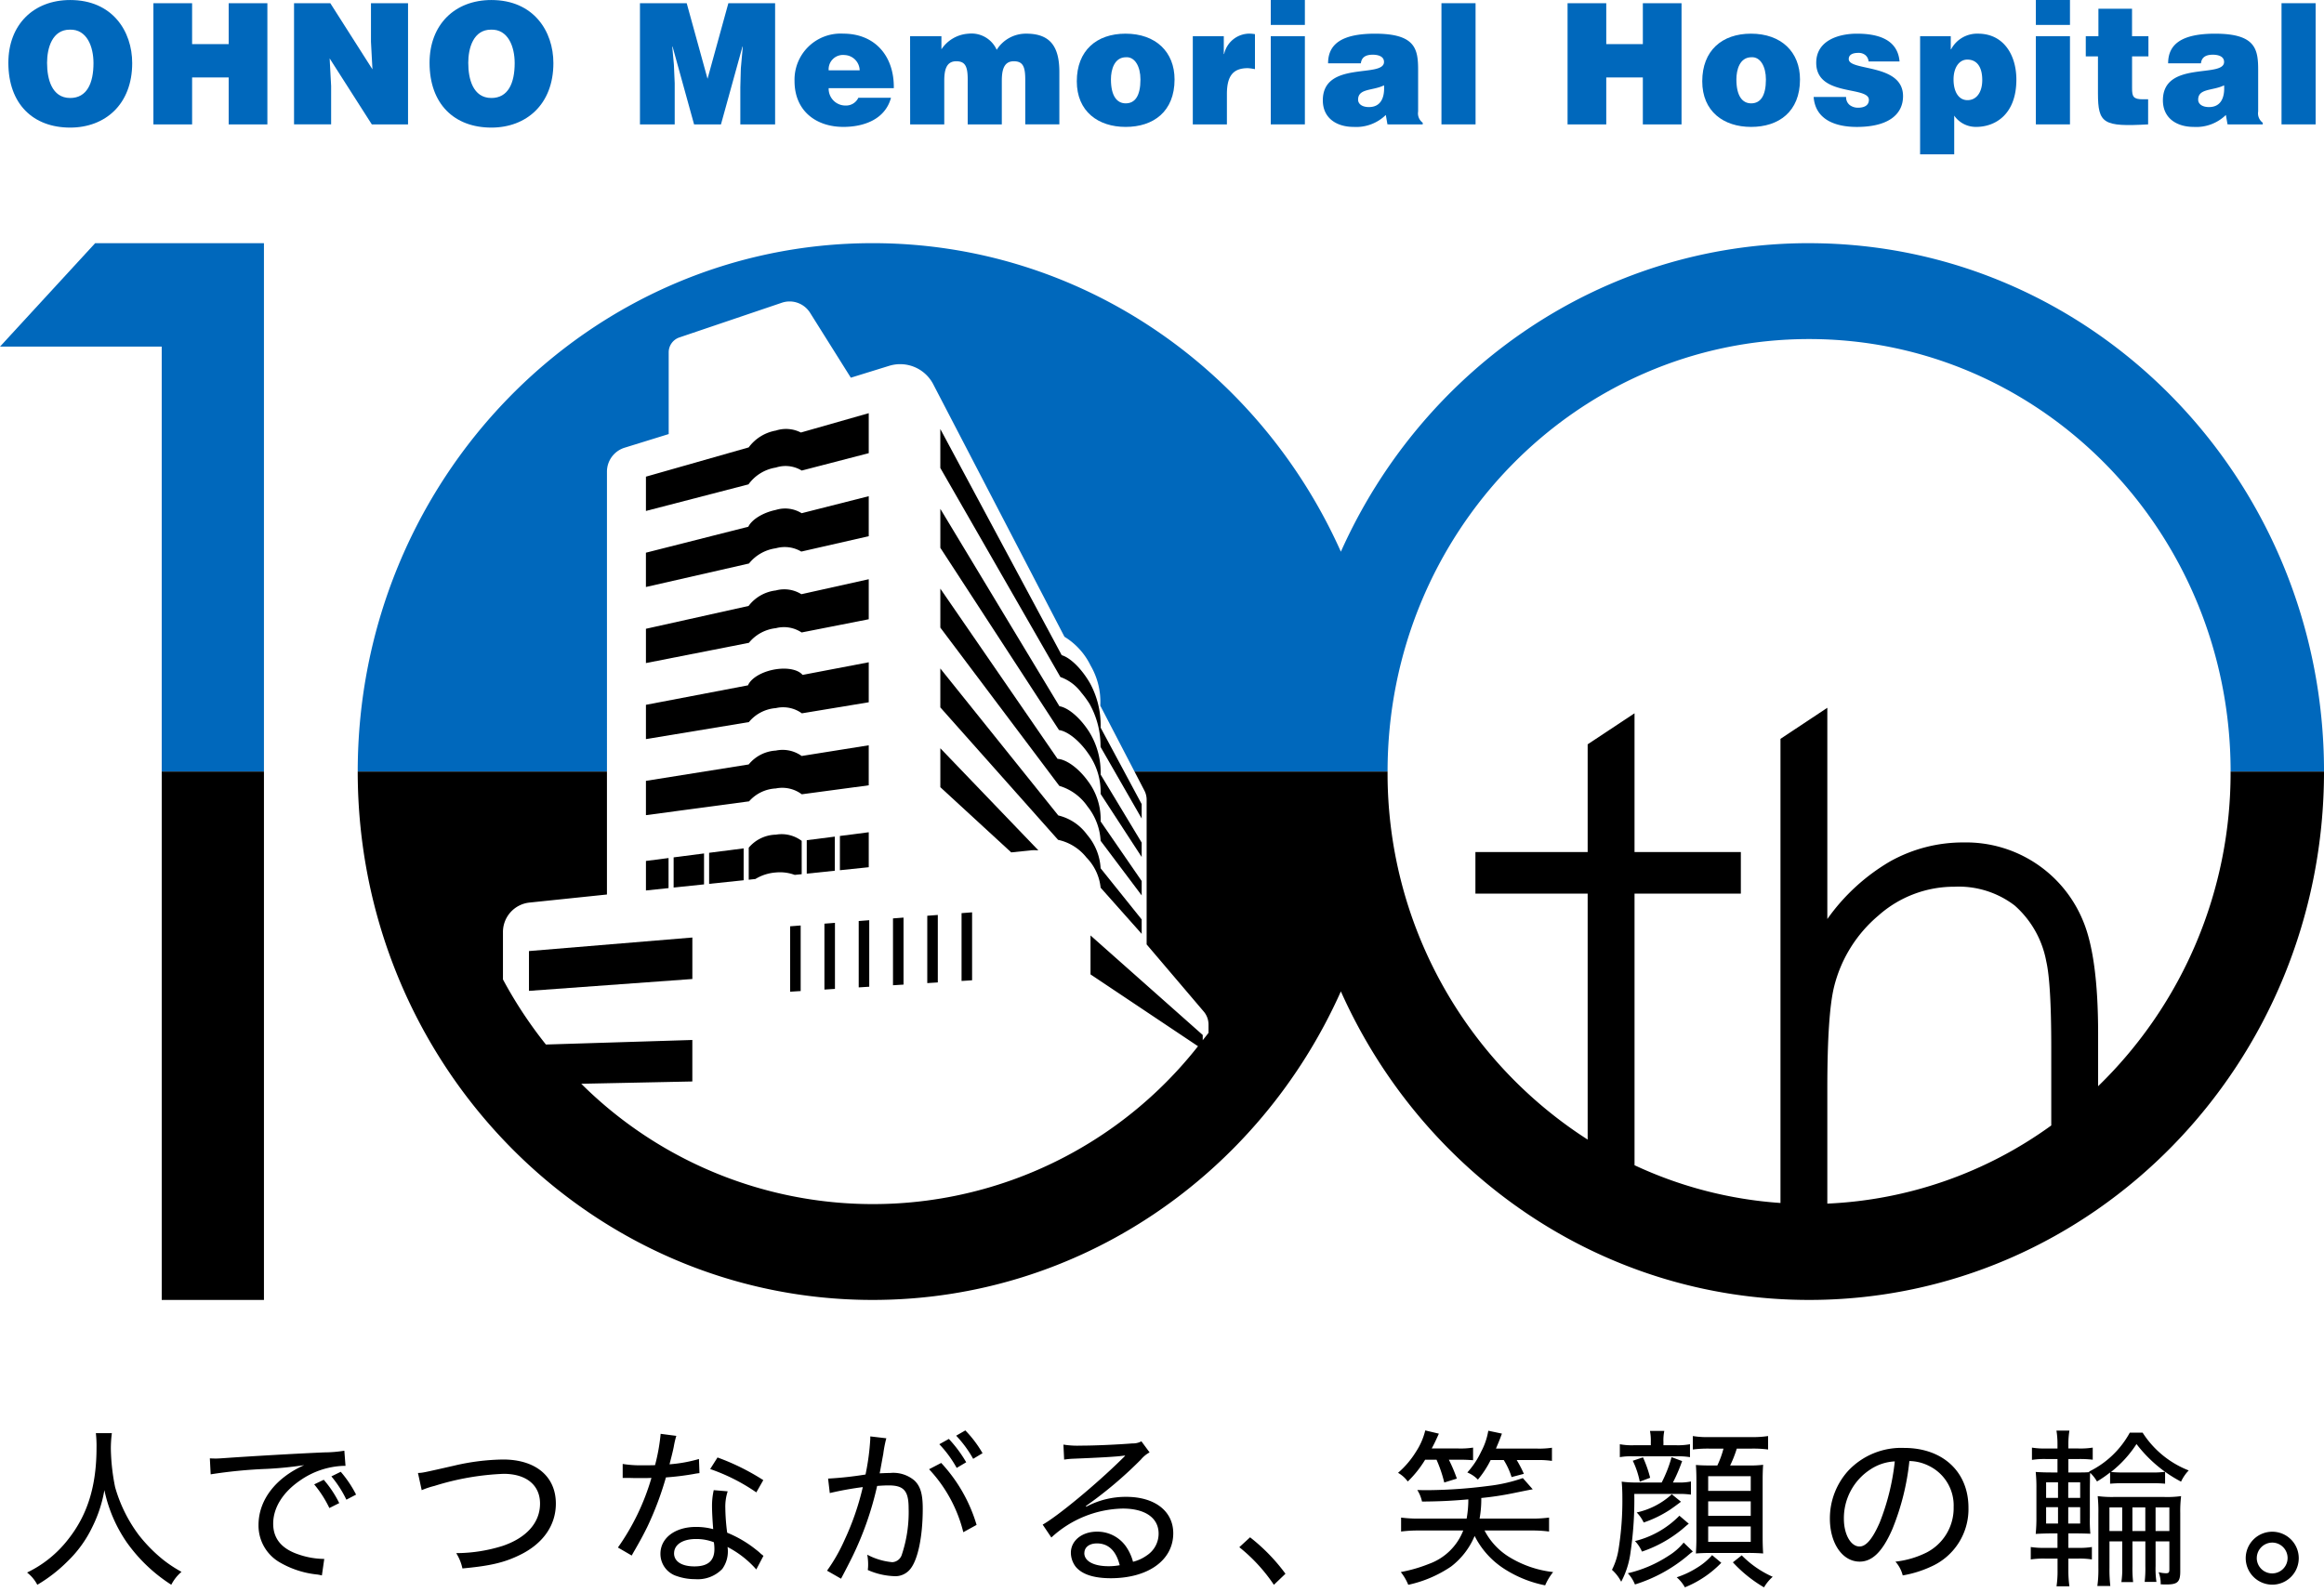
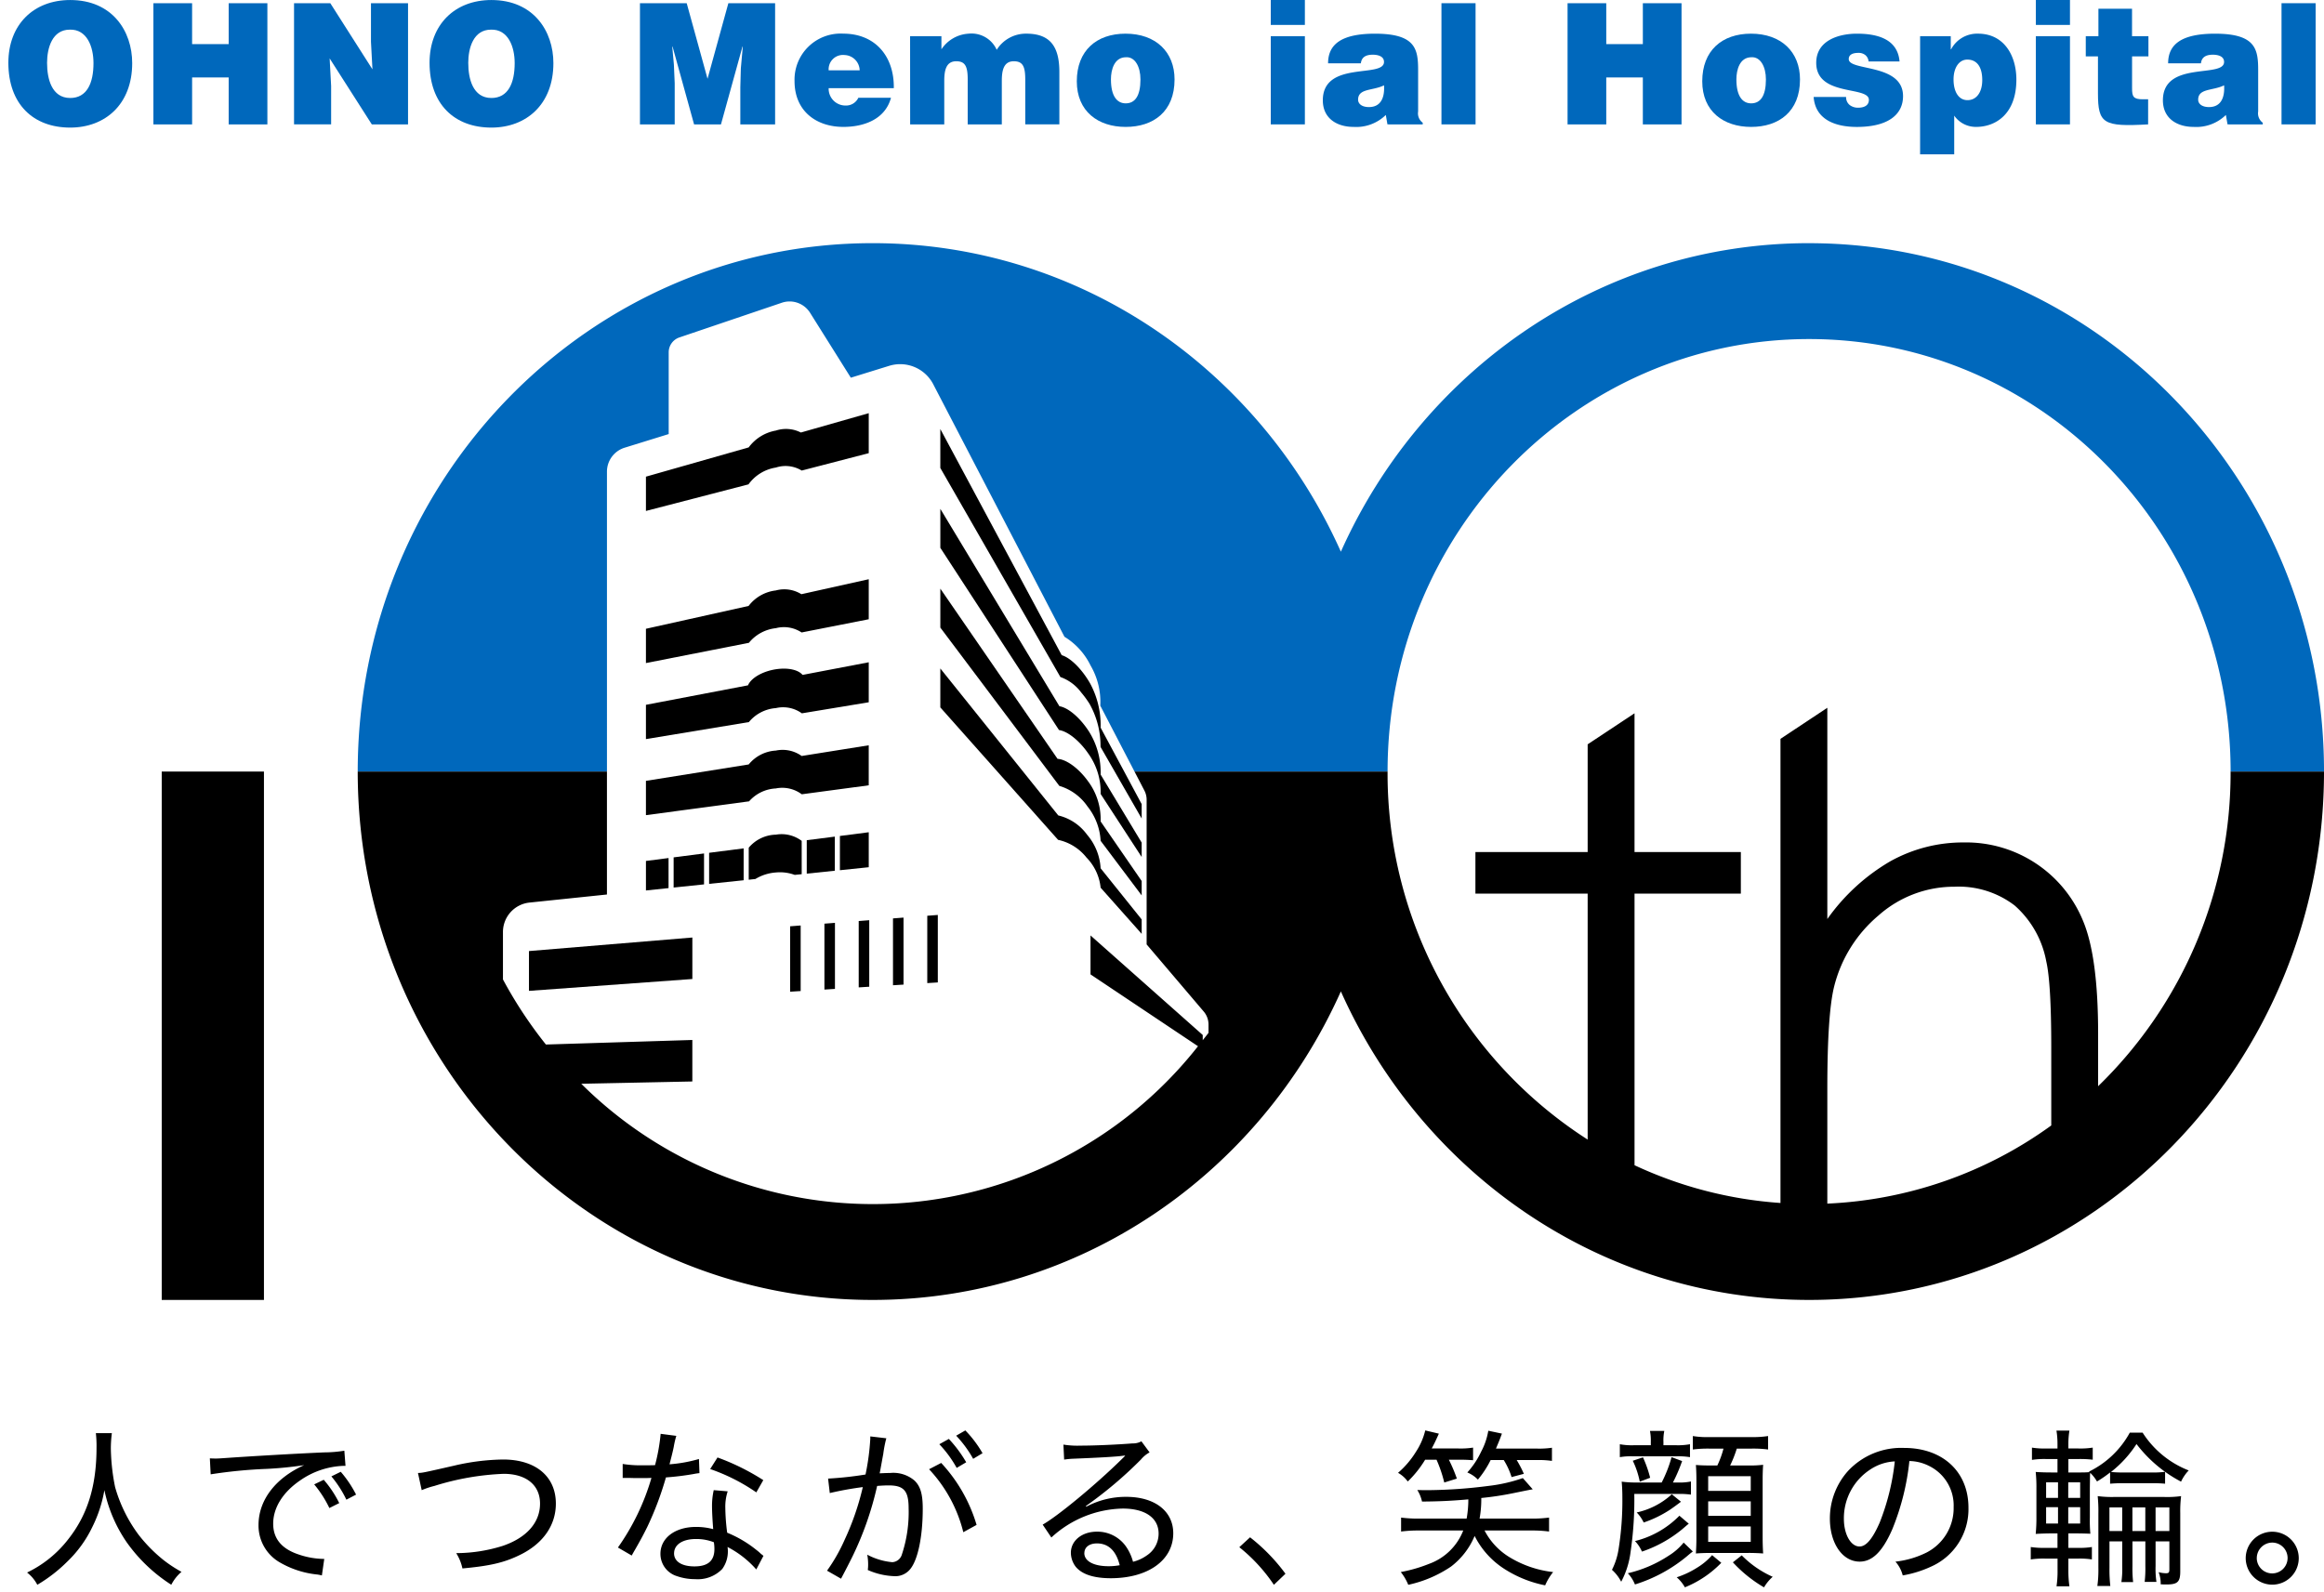
<svg xmlns="http://www.w3.org/2000/svg" id="グループ_153027" data-name="グループ 153027" width="324.303" height="222.268" viewBox="0 0 324.303 222.268">
  <g id="グループ_152976" data-name="グループ 152976" transform="translate(3.778 199.659)">
    <path id="合体_184" data-name="合体 184" d="M238.037,18.411l1.235-.974a14.039,14.039,0,0,0,4.321,2.992,6.069,6.069,0,0,0-1.211,1.476A18.775,18.775,0,0,1,238.037,18.411ZM230.2,20.5a12.524,12.524,0,0,0,2.826-1.33,9,9,0,0,0,2.113-1.761l1.282,1.068a14.716,14.716,0,0,1-5.082,3.424A5.243,5.243,0,0,0,230.2,20.5Zm53,1.255a14.1,14.1,0,0,0,.143-2.253V17.889H281.6a12.1,12.1,0,0,0-1.994.118V16.274a11.479,11.479,0,0,0,1.994.119h1.734V14.375h-.713c-.831,0-1.52.023-2.327.069a22.475,22.475,0,0,0,.1-2.421v-3.9a20.285,20.285,0,0,0-.1-2.326c.689.047,1.354.071,2.327.071h.713V3.993h-1.591a11.608,11.608,0,0,0-1.972.119V2.4a10.715,10.715,0,0,0,1.972.122h1.591V1.828a11.523,11.523,0,0,0-.143-1.8H285a11.479,11.479,0,0,0-.146,1.781V2.52h1.405a10.878,10.878,0,0,0,1.994-.122V4.088a14.7,14.7,0,0,0-1.974-.095h-1.425V5.869h.9c1.167,0,1.5,0,2.046-.048l-.074-.071a12.941,12.941,0,0,0,5.7-5.441h1.785a13.429,13.429,0,0,0,6.435,5.276,5.7,5.7,0,0,0-1.068,1.567A18.824,18.824,0,0,1,294.36,1.9,15.948,15.948,0,0,1,290.8,5.8a17.152,17.152,0,0,0,1.8.071h3.823a13.017,13.017,0,0,0,1.927-.095V7.436c-.595-.047-1.021-.071-1.927-.071H292.6c-.9,0-1.259.024-1.924.071V5.869a16.936,16.936,0,0,1-1.828,1.258,5.528,5.528,0,0,0-.95-1.211c-.023.309-.023.309-.047,2.093v4.085a20.722,20.722,0,0,0,.07,2.327c-.475-.024-1.306-.047-2.259-.047h-.808v2.019h1.405a10.547,10.547,0,0,0,1.876-.119v1.733a11,11,0,0,0-1.876-.118h-1.405v1.686A15.034,15.034,0,0,0,285,21.76ZM284.833,13H286.5V10.717h-1.663Zm-3.086,0h1.661V10.717h-1.661Zm3.086-3.585H286.5V7.246h-1.663Zm-3.086,0h1.661V7.246h-1.661Zm7.151,12.3a16.214,16.214,0,0,0,.142-2.515V11.643a21.02,21.02,0,0,0-.095-2.473,15.244,15.244,0,0,0,2.375.118h6.843a14.077,14.077,0,0,0,2.422-.118,17.046,17.046,0,0,0-.118,2.374v8.129c0,1.469-.377,1.828-1.9,1.828-.309,0-.476,0-.832-.024a4.451,4.451,0,0,0-.285-1.689,4.23,4.23,0,0,0,1.022.147c.38,0,.475-.1.475-.547v-3.9h-1.924v3.42a12.58,12.58,0,0,0,.119,2.232H295.5a16.362,16.362,0,0,0,.095-2.206V15.49h-1.8v3.471a17.087,17.087,0,0,0,.095,2.208h-1.639a12.7,12.7,0,0,0,.119-2.187V15.49h-1.781V19.2a20.054,20.054,0,0,0,.119,2.515Zm8.125-7.671h1.924v-3.3h-1.924Zm-3.233,0h1.8v-3.3h-1.8Zm-3.206,0h1.781v-3.3h-1.781ZM206.09,19.294A11.705,11.705,0,0,1,202,14.73a10.413,10.413,0,0,1-3.3,4.277,17.069,17.069,0,0,1-5.961,2.542,7.245,7.245,0,0,0-1.045-1.781,20.793,20.793,0,0,0,3.942-1.141,8.049,8.049,0,0,0,4.773-4.657h-6.126a18.581,18.581,0,0,0-2.545.143V12.166a18.262,18.262,0,0,0,2.545.142h6.6a14.979,14.979,0,0,0,.237-2.683c-2.47.213-4.013.284-6.463.305A5.005,5.005,0,0,0,194,8.318c.645.021,1.143.021,1.452.021a69.359,69.359,0,0,0,8.5-.595,22.154,22.154,0,0,0,4.774-1.091l1.382,1.567c-.574.1-.574.1-2.759.546a42.727,42.727,0,0,1-4.421.666,15.344,15.344,0,0,1-.237,2.876h7.128a18.146,18.146,0,0,0,2.568-.142v1.947a18.216,18.216,0,0,0-2.568-.143h-6.436a9.446,9.446,0,0,0,3.609,3.8,14.851,14.851,0,0,0,5.965,2,7.926,7.926,0,0,0-1.116,1.853A16.4,16.4,0,0,1,206.09,19.294ZM169.162,16.3l1.5-1.381a25.839,25.839,0,0,1,4.94,5.086l-1.615,1.543A23.446,23.446,0,0,0,169.162,16.3ZM13.9,15.609a20.038,20.038,0,0,1-3.11-7.27A18.7,18.7,0,0,1,9.1,13.492a16.6,16.6,0,0,1-3.471,4.8,20.991,20.991,0,0,1-4.2,3.253A5.236,5.236,0,0,0,0,19.836a15.983,15.983,0,0,0,5.75-4.654c2.712-3.443,3.942-7.46,3.942-12.807A15.812,15.812,0,0,0,9.6.38h2.232a16.95,16.95,0,0,0-.142,2.161,29.035,29.035,0,0,0,.594,5.37,20.441,20.441,0,0,0,3.277,6.653,21.262,21.262,0,0,0,3.4,3.467,18.532,18.532,0,0,0,2.588,1.71,5.956,5.956,0,0,0-1.425,1.8A22.3,22.3,0,0,1,13.9,15.609Zm295.7,2.212a3.7,3.7,0,0,1,3.707-3.681,3.694,3.694,0,0,1,0,7.389A3.712,3.712,0,0,1,309.6,17.821Zm1.543,0a2.151,2.151,0,1,0,2.164-2.165A2.17,2.17,0,0,0,311.146,17.821Zm-87.768,2.114a17.626,17.626,0,0,0,5.7-2.447,8.256,8.256,0,0,0,2.093-1.832l1.282,1.239c-.333.258-.428.329-.784.638a21.238,21.238,0,0,1-7.294,3.969A5.149,5.149,0,0,0,223.378,19.935Zm-2.212-.476a9.515,9.515,0,0,0,.906-2.778,42.8,42.8,0,0,0,.546-7.25c0-.808-.024-1.52-.095-2.28a15.453,15.453,0,0,0,2.232.119H228.1a18.2,18.2,0,0,0,1.381-3.538l1.473.545a22.728,22.728,0,0,1-1.283,2.993h.665a7.705,7.705,0,0,0,1.849-.143V8.96a11.826,11.826,0,0,0-1.849-.095H224.28a50.116,50.116,0,0,1-.522,8.121,11.963,11.963,0,0,1-1.306,4.136A5.773,5.773,0,0,0,221.166,19.46Zm-130.5.874a3.247,3.247,0,0,1-2.28-3.11c0-2.21,2.042-3.753,4.963-3.753a9.209,9.209,0,0,1,2.4.309c-.095-1.164-.165-2.449-.165-3.23a9.937,9.937,0,0,1,.24-2.212l1.947.165a6.9,6.9,0,0,0-.332,2.284,28.792,28.792,0,0,0,.261,3.491,16.124,16.124,0,0,1,4.037,2.375,6.362,6.362,0,0,1,.668.57c.215.166.215.166.356.284l-1,1.9a13.688,13.688,0,0,0-4.013-3.134,3.31,3.31,0,0,1,.047.617,4.137,4.137,0,0,1-.783,2.449,4.737,4.737,0,0,1-3.756,1.422A7.661,7.661,0,0,1,90.669,20.334Zm-.38-3.181c0,1.14,1.068,1.828,2.85,1.828,1.879,0,2.782-.784,2.782-2.423a6.112,6.112,0,0,0-.075-.949,6.762,6.762,0,0,0-2.494-.452C91.476,15.157,90.289,15.941,90.289,17.153Zm21.348,2.425a24.106,24.106,0,0,0,2.473-4.349,37.081,37.081,0,0,0,2.518-7.317,45.774,45.774,0,0,0-4.608.832l-.236-2.019a48.937,48.937,0,0,0,5.224-.57,33.311,33.311,0,0,0,.665-4.99V.835l2.236.262a16.447,16.447,0,0,0-.428,2.208c-.123.617-.384,2.137-.5,2.683.574-.023.93-.047,1.452-.047a4.551,4.551,0,0,1,3.42,1.068c.831.81,1.14,1.9,1.14,3.922,0,3.776-.641,6.958-1.662,8.316a2.679,2.679,0,0,1-2.422,1.091,9.949,9.949,0,0,1-3.586-.855,5.587,5.587,0,0,0,.048-.831,7.05,7.05,0,0,0-.123-1.306,9.233,9.233,0,0,0,3.494,1.045,1.478,1.478,0,0,0,1.33-1.045,18.732,18.732,0,0,0,.95-6.487c0-2.423-.665-3.184-2.782-3.184-.5,0-.926.026-1.612.073a44.7,44.7,0,0,1-3.494,9.954c-.333.665-.831,1.663-1.544,2.993Zm34.74-.5a3.257,3.257,0,0,1-.713-2c0-1.687,1.544-2.945,3.634-2.945a4.874,4.874,0,0,1,3.969,1.948,6.691,6.691,0,0,1,1.068,2.255,5.646,5.646,0,0,0,1.945-.9A3.625,3.625,0,0,0,157.9,14.4c0-2.187-1.876-3.493-4.99-3.493a15.1,15.1,0,0,0-9.977,4.04l-1.211-1.8c2.09-1.167,7.484-5.632,11.05-9.15.091-.092.118-.115.189-.186s.071-.075.262-.262l-.024-.047a.564.564,0,0,1-.19.023c-.879.143-3.566.286-7.037.425a11.543,11.543,0,0,0-1.254.122l-.1-2.093a12.468,12.468,0,0,0,2.4.145c2,0,5.13-.145,7.247-.312A2.393,2.393,0,0,0,155.5,1.52l1.141,1.547a4.168,4.168,0,0,0-1.212,1,56.98,56.98,0,0,1-7.674,6.483l.048.1a11.668,11.668,0,0,1,5.58-1.378c3.993,0,6.561,2,6.561,5.086,0,3.752-3.494,6.273-8.742,6.273C148.871,20.624,147.256,20.1,146.378,19.08Zm1.163-1.951c0,1.119,1.307,1.828,3.372,1.828a8.4,8.4,0,0,0,1.567-.139c-.5-2-1.567-3.044-3.182-3.044C148.23,15.774,147.541,16.3,147.541,17.129Zm113.185,1.19a12.884,12.884,0,0,0,4.369-1.285,6.972,6.972,0,0,0,3.756-6.341,6.139,6.139,0,0,0-3.517-5.774,6.26,6.26,0,0,0-2.66-.642,34.586,34.586,0,0,1-2.374,9.5c-1.354,3.111-2.779,4.539-4.563,4.539-2.4,0-4.156-2.545-4.156-6.012a9.9,9.9,0,0,1,2.541-6.653,10.153,10.153,0,0,1,7.816-3.205c5.391,0,8.98,3.325,8.98,8.339a8.769,8.769,0,0,1-5.2,8.22,15.645,15.645,0,0,1-3.972,1.236A4.623,4.623,0,0,0,260.726,18.319ZM257.232,5.441a8.108,8.108,0,0,0-3.705,6.89c0,2.161.95,3.871,2.186,3.871.926,0,1.828-1.093,2.805-3.325a32.638,32.638,0,0,0,2.113-8.553A6.735,6.735,0,0,0,257.232,5.441ZM40.375,20.1a12.978,12.978,0,0,1-5.248-1.761,5.931,5.931,0,0,1-2.83-5.129c0-3.471,2.352-6.558,6.368-8.363a52.184,52.184,0,0,1-5.228.522,66.937,66.937,0,0,0-7.816.76L25.505,3.9c.494.024.709.024.851.024.336,0,.644-.024,1.381-.075,3.325-.234,9.835-.617,13.754-.783a17.878,17.878,0,0,0,2.782-.235l.162,2.114H44.15A11.29,11.29,0,0,0,38.1,6.984c-2.4,1.642-3.756,3.8-3.756,6.036,0,2.09,1.187,3.514,3.565,4.3a11.23,11.23,0,0,0,3.562.617l-.332,2.308A4.4,4.4,0,0,0,40.375,20.1Zm19.51-2.972A21.749,21.749,0,0,0,66.4,16.107c3.324-1.14,5.181-3.257,5.181-5.893,0-2.588-1.927-4.155-5.086-4.155a36.961,36.961,0,0,0-9.645,1.686,11.388,11.388,0,0,0-1.781.595l-.522-2.4c.665-.024.665-.024,5.058-1.025a31.547,31.547,0,0,1,6.819-.855c4.54,0,7.365,2.354,7.365,6.153,0,3.044-1.8,5.609-5.038,7.177-2.185,1.068-4.155,1.52-8,1.875A6.525,6.525,0,0,0,59.885,17.129Zm22.564-.784a32.4,32.4,0,0,0,4.679-9.716c-.615.024-.713.024-1.706.024-.574,0-.763,0-1.476-.024h-.831V4.681a15.933,15.933,0,0,0,2.873.187c.642,0,1.262,0,1.642-.021A26.363,26.363,0,0,0,88.412.475L90.6.76a11.28,11.28,0,0,0-.356,1.52c-.166.808-.309,1.33-.594,2.45a20.085,20.085,0,0,0,4.108-.74l.071,1.972a7.852,7.852,0,0,0-.808.122,37.362,37.362,0,0,1-3.871.475,44.612,44.612,0,0,1-2.615,6.937c-.57,1.14-.783,1.544-1.687,3.135-.214.356-.353.617-.475.832Zm157.769.76h-5.343c-.783,0-1.354.024-2,.071.048-.76.072-1.373.072-2.161V7.033c0-.927-.024-1.615-.072-2.209.642.048,1.141.07,2.043.07h.95a12.924,12.924,0,0,0,.857-2.353h-1.9a16.307,16.307,0,0,0-2.375.122V.784a12.138,12.138,0,0,0,2.375.145h5.75a13.678,13.678,0,0,0,2.375-.145V2.663a15.726,15.726,0,0,0-2.375-.122h-1.994a16.3,16.3,0,0,1-.927,2.353h2.422a16.268,16.268,0,0,0,2.185-.094c-.047.617-.07,1.258-.07,2.208v7.84c0,.954.023,1.567.07,2.327C241.647,17.129,240.934,17.1,240.218,17.1Zm-5.628-1.543h5.94V13.4h-5.94Zm0-3.634h5.94V9.905h-5.94Zm0-3.491h5.94V6.391h-5.94Zm-10.215,7.007a13.053,13.053,0,0,0,6.2-3.538l1.306,1.115c-.261.21-.261.21-.9.76a17.736,17.736,0,0,1-5.632,3.134A4.947,4.947,0,0,0,224.375,15.443ZM125.87,5.418l1.69-.879a21.717,21.717,0,0,1,4.939,8.647l-1.852,1.021A19.823,19.823,0,0,0,125.87,5.418Zm98.744,6.032a10.56,10.56,0,0,0,4.9-2.538l1.281,1.042c-.807.617-1.333.976-1.5,1.092a16.137,16.137,0,0,1-3.705,1.808A5.1,5.1,0,0,0,224.613,11.45ZM40.066,7.531,41.4,6.89a15.144,15.144,0,0,1,2.161,3.254l-1.377.689A15.831,15.831,0,0,0,40.066,7.531Zm2.4-1.116,1.306-.641a15.88,15.88,0,0,1,2.14,3.185l-1.354.709A15.466,15.466,0,0,0,42.465,6.415ZM95.324,5.391l1.024-1.615a32.143,32.143,0,0,1,6.388,3.162l-.974,1.71A26.468,26.468,0,0,0,95.324,5.391Zm101.359-1.3h-1.591a14.974,14.974,0,0,1-2.423,3.039,4.291,4.291,0,0,0-1.357-1.211A12.55,12.55,0,0,0,193.8,3a9.526,9.526,0,0,0,1.31-3l1.9.451c-.451,1-.617,1.356-1,2.069h3.752a11.378,11.378,0,0,0,2.022-.122V4.159c-.645-.047-1.143-.071-1.88-.071h-1.5a21.785,21.785,0,0,1,1.116,2.637l-1.758.546A18.613,18.613,0,0,0,196.682,4.088Zm27.384.143,1.425-.475a16.624,16.624,0,0,1,1,2.849l-1.448.547A12.021,12.021,0,0,0,224.067,4.23ZM200.98,5.869a11.673,11.673,0,0,0,1.927-2.9,9.5,9.5,0,0,0,1-2.925l1.9.4c-.332.929-.475,1.238-.831,2.09h5.7a11.748,11.748,0,0,0,2.113-.118V4.255a12.594,12.594,0,0,0-2.09-.12h-2.829a16.107,16.107,0,0,1,1,1.924l-1.714.452a10.306,10.306,0,0,0-1.092-2.376h-1.829a13.661,13.661,0,0,1-1.78,2.731A4.34,4.34,0,0,0,200.98,5.869ZM127.3,1.927l1.33-.74a17.957,17.957,0,0,1,2.422,3.258l-1.33.787A16.024,16.024,0,0,0,127.3,1.927ZM129.65.735,130.931,0a16.136,16.136,0,0,1,2.4,3.179l-1.309.786A15.827,15.827,0,0,0,129.65.735ZM230.17,3.613h-6.151a8.768,8.768,0,0,0-1.757.119V1.927a8.989,8.989,0,0,0,1.9.143h2.422V1.614a7.045,7.045,0,0,0-.118-1.543h2a6.643,6.643,0,0,0-.119,1.543v.455h1.778a9.242,9.242,0,0,0,1.927-.143V3.732A10.129,10.129,0,0,0,230.17,3.613Z" transform="translate(0)" stroke="rgba(0,0,0,0)" stroke-miterlimit="10" stroke-width="1" />
  </g>
  <g id="グループ_152998" data-name="グループ 152998" transform="translate(0 0)">
    <g id="グループ_152975" data-name="グループ 152975">
      <path id="パス_1291904" data-name="パス 1291904" d="M46.139,37.561c0,5.755-3.777,9-8.652,9-5.173,0-8.629-3.289-8.629-9.044,0-5.309,3.5-8.763,8.629-8.763,5.883,0,8.652,4.345,8.652,8.81m-11.878,0c0,2.161.64,4.864,3.226,4.864,2.335,0,3.25-2.068,3.25-4.864,0-2.3-.914-4.746-3.3-4.676-2.449,0-3.18,2.538-3.18,4.676" transform="translate(-27.691 -28.751)" fill="#0068bc" />
      <path id="パス_1291905" data-name="パス 1291905" d="M40.835,45.923V29.008h5.4v5.71h5.105v-5.71h5.4V45.923h-5.4V39.368H46.236v6.555Z" transform="translate(-19.428 -28.561)" fill="#0068bc" />
      <path id="パス_1291906" data-name="パス 1291906" d="M63.389,38.241l-.206-3.852v-5.38h5.173V45.923H63.3l-5.883-9.209.206,3.852v5.356H52.448V29.008h5.06Z" transform="translate(-11.416 -28.561)" fill="#0068bc" />
      <path id="パス_1291907" data-name="パス 1291907" d="M80.919,37.561c0,5.755-3.777,9-8.652,9-5.173,0-8.629-3.289-8.629-9.044,0-5.309,3.5-8.763,8.629-8.763,5.883,0,8.652,4.345,8.652,8.81m-11.878,0c0,2.161.64,4.864,3.226,4.864,2.335,0,3.25-2.068,3.25-4.864,0-2.3-.914-4.746-3.3-4.676-2.449,0-3.18,2.538-3.18,4.676" transform="translate(-3.696 -28.751)" fill="#0068bc" />
      <path id="パス_1291908" data-name="パス 1291908" d="M81.012,45.923V29.008h6.523l2.907,10.549,2.907-10.549h6.523V45.923H95.018V40.754l.071-2.63.274-3.054h-.046l-3,10.853H88.564l-3-10.853h-.046l.228,2.489.115,2.631v5.733Z" transform="translate(8.291 -28.561)" fill="#0068bc" />
      <path id="パス_1291909" data-name="パス 1291909" d="M98.538,39.072a2.341,2.341,0,0,0,2.357,2.42,1.891,1.891,0,0,0,1.785-1.081h4.556c-.825,3.054-3.848,4.064-6.64,4.064-3.843,0-6.819-2.255-6.819-6.39a6.43,6.43,0,0,1,6.8-6.626c4.443,0,7.121,3.148,7.052,7.613Zm4.326-2.491a2.186,2.186,0,0,0-2.107-2.137,2,2,0,0,0-2.219,2.137Z" transform="translate(17.098 -26.762)" fill="#0068bc" />
      <path id="パス_1291910" data-name="パス 1291910" d="M103.319,31.812h4.372v1.832a4.889,4.889,0,0,1,3.8-2.184,3.846,3.846,0,0,1,3.914,2.255,4.8,4.8,0,0,1,4.144-2.255c3.5,0,4.6,2.021,4.6,5.379v7.283h-4.76V37.848c0-1.807-.343-2.536-1.6-2.536-1.394,0-1.67,1.245-1.67,2.725v6.085h-4.76V37.848c0-1.807-.343-2.536-1.6-2.536-1.4,0-1.671,1.245-1.671,2.725v6.085h-4.76Z" transform="translate(23.68 -26.761)" fill="#0068bc" />
      <path id="パス_1291911" data-name="パス 1291911" d="M123.882,31.46c4.233,0,6.844,2.562,6.844,6.39,0,4.51-2.976,6.626-6.82,6.626s-6.821-2.161-6.821-6.367c0-4.276,2.746-6.648,6.8-6.648m-2.036,6.39c0,2.326.847,3.337,2.06,3.337,1.281,0,2.058-1.011,2.058-3.337,0-1.809-.777-3.171-2.013-3.1-1.626,0-2.106,1.715-2.106,3.1" transform="translate(33.178 -26.761)" fill="#0068bc" />
-       <path id="パス_1291912" data-name="パス 1291912" d="M126.663,31.812h4.326V34.3h.047a3.622,3.622,0,0,1,3.686-2.841,5.8,5.8,0,0,1,.615.069v4.886a7.106,7.106,0,0,0-.984-.14c-1.945,0-2.93.94-2.93,3.6v4.251h-4.76Z" transform="translate(39.786 -26.761)" fill="#0068bc" />
      <path id="パス_1291913" data-name="パス 1291913" d="M133.1,28.751h4.76v3.478H133.1Zm0,5.051h4.76v12.31H133.1Z" transform="translate(44.229 -28.751)" fill="#0068bc" />
      <path id="パス_1291914" data-name="パス 1291914" d="M146.418,44.122l-.228-1.315a5.908,5.908,0,0,1-4.509,1.667c-2.266,0-4.281-1.15-4.281-3.712,0-5.59,8.537-3.053,8.537-5.356,0-.892-1.053-1.009-1.556-1.009-.664,0-1.556.14-1.671,1.2h-4.576c0-2.609,1.807-4.135,6.545-4.135,5.676,0,6.02,2.161,6.02,5.1v5.755a1.616,1.616,0,0,0,.64,1.575v.234Zm-.48-5.45c-1.556.775-3.616.4-3.616,2,0,.611.573,1.034,1.511,1.034,1.671,0,2.221-1.339,2.106-3.03" transform="translate(47.194 -26.761)" fill="#0068bc" />
      <rect id="長方形_34906" data-name="長方形 34906" width="4.76" height="16.915" transform="translate(201.148 0.447)" fill="#0068bc" />
      <path id="パス_1291915" data-name="パス 1291915" d="M157.61,45.923V29.008h5.4v5.71h5.105v-5.71h5.4V45.923h-5.4V39.368h-5.105v6.555Z" transform="translate(61.136 -28.561)" fill="#0068bc" />
      <path id="パス_1291916" data-name="パス 1291916" d="M175.528,31.46c4.235,0,6.844,2.562,6.844,6.39,0,4.51-2.976,6.626-6.82,6.626s-6.82-2.161-6.82-6.367c0-4.276,2.748-6.648,6.8-6.648m-2.036,6.39c0,2.326.847,3.337,2.06,3.337,1.283,0,2.06-1.011,2.06-3.337,0-1.809-.777-3.171-2.013-3.1-1.626,0-2.107,1.715-2.107,3.1" transform="translate(68.809 -26.761)" fill="#0068bc" />
      <path id="パス_1291917" data-name="パス 1291917" d="M182.461,40.293a1.38,1.38,0,0,0,.5,1.127,1.88,1.88,0,0,0,1.168.376c.732,0,1.511-.234,1.511-1.1,0-1.972-7.348-.4-7.348-5.167,0-3.148,3.18-4.066,5.676-4.066,2.609,0,5.676.612,5.952,3.877H185.6a1.3,1.3,0,0,0-.458-.892,1.481,1.481,0,0,0-.962-.305c-.825,0-1.35.258-1.35.869,0,1.714,7.576.564,7.576,5.167,0,2.562-2.06,4.3-6.454,4.3-2.748,0-5.769-.869-6.021-4.182Z" transform="translate(75.154 -26.762)" fill="#0068bc" />
      <path id="パス_1291918" data-name="パス 1291918" d="M191,31.812v1.832h.046A4.106,4.106,0,0,1,194.8,31.46c3.616,0,5.355,3.03,5.355,6.413,0,4.841-2.929,6.6-5.607,6.6a3.661,3.661,0,0,1-3.067-1.573v5.4h-4.76V31.812Zm4.394,6.132c0-1.95-.825-2.865-2.084-2.865-1.144,0-1.921,1.127-1.921,2.772,0,1.714.71,2.89,1.945,2.89,1.259,0,2.06-1.1,2.06-2.8" transform="translate(81.22 -26.761)" fill="#0068bc" />
      <path id="パス_1291919" data-name="パス 1291919" d="M196.279,28.751h4.76v3.478h-4.76Zm0,5.051h4.76v12.31h-4.76Z" transform="translate(87.815 -28.751)" fill="#0068bc" />
      <path id="パス_1291920" data-name="パス 1291920" d="M209.1,45.595c-6.248.352-7-.094-7-4.347V36.1H200.4V33.285h1.764v-3.83h4.691v3.83h2.288V36.1H206.86v4.465c0,1.127.161,1.526,1.487,1.526h.755Z" transform="translate(90.66 -28.233)" fill="#0068bc" />
      <path id="パス_1291921" data-name="パス 1291921" d="M215.788,44.122l-.228-1.315a5.908,5.908,0,0,1-4.509,1.667c-2.266,0-4.281-1.15-4.281-3.712,0-5.59,8.537-3.053,8.537-5.356,0-.892-1.053-1.009-1.556-1.009-.662,0-1.556.14-1.671,1.2H207.5c0-2.609,1.808-4.135,6.545-4.135,5.676,0,6.019,2.161,6.019,5.1v5.755a1.619,1.619,0,0,0,.64,1.575v.234Zm-.48-5.45c-1.556.775-3.616.4-3.616,2,0,.611.573,1.034,1.511,1.034,1.671,0,2.221-1.339,2.106-3.03" transform="translate(95.053 -26.761)" fill="#0068bc" />
      <rect id="長方形_34907" data-name="長方形 34907" width="4.76" height="16.915" transform="translate(318.376 0.447)" fill="#0068bc" />
      <path id="パス_1291922" data-name="パス 1291922" d="M260.237,48.318c-29.012,0-53.991,17.659-65.337,43.066-11.346-25.407-36.326-43.066-65.339-43.066-39.684,0-71.855,33.02-71.855,73.752h34.78V80.237a3.5,3.5,0,0,1,2.43-3.358l6.185-1.915V63.571a2.192,2.192,0,0,1,1.47-2.087L116.9,56.63a3.375,3.375,0,0,1,3.946,1.431l5.671,9.035,5.37-1.662a5.2,5.2,0,0,1,6.155,2.624l18.288,35.2a9.637,9.637,0,0,1,3.633,3.995,10.065,10.065,0,0,1,1.364,5.622l4.779,9.2h35.311c0-33.343,26.336-60.372,58.821-60.372s58.821,27.029,58.821,60.372h13.034c0-40.732-32.171-73.752-71.855-73.752" transform="translate(-7.788 -14.377)" fill="#0068bc" />
-       <path id="パス_1291923" data-name="パス 1291923" d="M28.168,62.758H50.735V122.07H65V48.318H41.449Z" transform="translate(-28.168 -14.377)" fill="#0068bc" />
      <path id="パス_1291924" data-name="パス 1291924" d="M319.056,94.607a60.94,60.94,0,0,1-18.486,43.922v-7.373q0-10.691-2.1-15.7a17.629,17.629,0,0,0-16.63-10.953,20.821,20.821,0,0,0-10.322,2.661,28.068,28.068,0,0,0-8.735,8.029V85.707l-6.537,4.335v64.784a57.245,57.245,0,0,1-20.367-5.269V111.643h14.836v-5.8H235.878V86.475l-6.54,4.333v15.035H213.675v5.8h15.664v34.335a60.689,60.689,0,0,1-27.922-51.371H166.105l1.377,2.652a2.769,2.769,0,0,1,.313,1.277v20.2l7.971,9.372a2.8,2.8,0,0,1,.664,1.818v1.155c-.259.35-.539.683-.806,1.027v-.73l-15.66-13.894v5.436l15,10.027A57.711,57.711,0,0,1,88.9,138.187l15.5-.321v-5.792l-20.433.635a60.348,60.348,0,0,1-5.994-9.084v-6.574A4.133,4.133,0,0,1,81.63,112.9l10.854-1.131V94.607H57.706c0,40.732,32.171,73.752,71.855,73.752,29.012,0,53.993-17.659,65.339-43.066,11.344,25.407,36.325,43.066,65.337,43.066,39.684,0,71.855-33.02,71.855-73.752Zm-25.024,49.4a57.522,57.522,0,0,1-31.25,10.908V138.873q0-10.355.935-14.19a18.929,18.929,0,0,1,6.19-9.972,15.877,15.877,0,0,1,10.626-4.028,12.838,12.838,0,0,1,8.384,2.614,13.71,13.71,0,0,1,4.414,7.79q.7,3.021.7,12.032Z" transform="translate(-7.788 13.086)" />
      <rect id="長方形_34908" data-name="長方形 34908" width="14.265" height="73.752" transform="translate(22.568 107.694)" />
      <path id="パス_1291925" data-name="パス 1291925" d="M125.482,100.058a13.747,13.747,0,0,1,1.149,1.566,12.007,12.007,0,0,1,1.541,5.873c0,.056.01.115.012.168l5.729,9.977v-2.009l-5.729-10.676a12.262,12.262,0,0,0-1.484-6.206c-1.188-2.054-2.758-3.559-3.946-3.91l-16.94-31.567v5.436l16.757,29.182a6.188,6.188,0,0,1,2.91,2.165" transform="translate(25.402 -3.392)" />
      <path id="パス_1291926" data-name="パス 1291926" d="M126.49,103.894a9.211,9.211,0,0,1,1.693,5.6l5.729,8.8v-2.009l-5.729-9.5a10.678,10.678,0,0,0-1.622-6c-1.264-1.965-2.925-3.344-4.128-3.535L105.816,69.7v5.438l16.559,25.435c1.2.175,2.849,1.462,4.115,3.323" transform="translate(25.403 1.326)" />
      <path id="パス_1291927" data-name="パス 1291927" d="M126.211,108.934a7.047,7.047,0,0,1,1.974,4.208l5.729,6.444v-2.009l-5.729-7.143a7.882,7.882,0,0,0-1.9-4.7,6.971,6.971,0,0,0-4.01-2.676L105.815,82.543v5.436l16.434,18.486a6.9,6.9,0,0,1,3.961,2.468" transform="translate(25.402 10.761)" />
      <path id="パス_1291928" data-name="パス 1291928" d="M99.637,94.747a4.562,4.562,0,0,1,3.616.817l9.343-1.252V88.726l-9.357,1.493a4.56,4.56,0,0,0-3.6-.755A5.268,5.268,0,0,0,95.848,91.4L81.506,93.69v4.787L95.9,96.549a5.325,5.325,0,0,1,3.736-1.8" transform="translate(8.631 15.302)" />
      <path id="パス_1291929" data-name="パス 1291929" d="M99.637,69.591a4.327,4.327,0,0,1,3.608.418l9.352-2.427V62l-9.469,2.7a4.566,4.566,0,0,0-3.491-.272,6.009,6.009,0,0,0-3.792,2.349L81.506,70.862v4.786l14.312-3.712a5.827,5.827,0,0,1,3.819-2.345" transform="translate(8.631 -4.329)" />
-       <path id="パス_1291930" data-name="パス 1291930" d="M99.637,75.951a4.521,4.521,0,0,1,3.547.46l9.413-2.146V68.68l-9.362,2.376a4.375,4.375,0,0,0-3.6-.46c-1.828.382-3.366,1.355-3.841,2.347l-14.29,3.625v4.787l14.383-3.28a5.823,5.823,0,0,1,3.748-2.125" transform="translate(8.631 0.578)" />
      <path id="パス_1291931" data-name="パス 1291931" d="M99.637,82.193a4.466,4.466,0,0,1,3.591.6l9.369-1.844V75.362l-9.4,2.09a4.5,4.5,0,0,0-3.564-.524,5.587,5.587,0,0,0-3.8,2.161L81.506,82.278v4.786l14.369-2.827a5.61,5.61,0,0,1,3.762-2.043" transform="translate(8.631 5.487)" />
      <path id="パス_1291932" data-name="パス 1291932" d="M99.637,88.442a4.472,4.472,0,0,1,3.628.73l9.332-1.544V82.045l-9.235,1.764c-.58-.708-2.026-1.049-3.725-.787-1.893.291-3.474,1.237-3.888,2.241L81.506,87.984V92.77L95.87,90.395a5.4,5.4,0,0,1,3.767-1.953" transform="translate(8.631 10.395)" />
-       <path id="パス_1291933" data-name="パス 1291933" d="M118.585,103.2a8.031,8.031,0,0,1,.914.017L105.816,88.964V94.4l9.893,9.1Z" transform="translate(25.403 15.477)" />
      <path id="パス_1291934" data-name="パス 1291934" d="M97.385,96.8a4.654,4.654,0,0,0-3.6-.867,5.086,5.086,0,0,0-3.789,1.819v4.47l.929-.1a6.351,6.351,0,0,1,2.859-.911,5.927,5.927,0,0,1,2.63.338l.973-.1Z" transform="translate(14.487 20.57)" />
      <path id="パス_1291935" data-name="パス 1291935" d="M98.7,96.075l-3.916.5v4.669l3.916-.409Z" transform="translate(17.794 20.7)" />
      <path id="パス_1291936" data-name="パス 1291936" d="M101.547,95.724l-4.024.519v4.782l4.024-.42Z" transform="translate(19.682 20.442)" />
      <path id="パス_1291937" data-name="パス 1291937" d="M84.661,97.8l-3.155.406v4.119l3.155-.33Z" transform="translate(8.632 21.966)" />
      <path id="パス_1291938" data-name="パス 1291938" d="M88.036,97.43l-4.243.546v4.213l4.243-.442Z" transform="translate(10.209 21.695)" />
      <path id="パス_1291939" data-name="パス 1291939" d="M91.541,101.472V97.02l-4.818.619v4.335Z" transform="translate(12.231 21.395)" />
      <path id="パス_1291940" data-name="パス 1291940" d="M103.377,102.591l-1.47.113v9.332l1.47-.092Z" transform="translate(22.706 25.487)" />
      <path id="パス_1291941" data-name="パス 1291941" d="M97.715,103.015l-1.47.113v9.2l1.47-.094Z" transform="translate(18.799 25.797)" />
      <path id="パス_1291942" data-name="パス 1291942" d="M100.546,102.8l-1.47.113v9.264l1.47-.092Z" transform="translate(20.753 25.643)" />
      <path id="パス_1291943" data-name="パス 1291943" d="M93.414,112.469l1.47-.092v-9.151l-1.47.113Z" transform="translate(16.846 25.954)" />
      <path id="パス_1291944" data-name="パス 1291944" d="M106.208,102.379l-1.47.113v9.4l1.47-.094Z" transform="translate(24.659 25.33)" />
-       <path id="パス_1291945" data-name="パス 1291945" d="M109.039,111.653v-9.486l-1.47.113v9.465Z" transform="translate(26.612 25.176)" />
      <path id="パス_1291946" data-name="パス 1291946" d="M71.847,111.641l22.8-1.655v-5.792l-22.8,1.891Z" transform="translate(1.968 26.664)" />
      <path id="パス_1291947" data-name="パス 1291947" d="M126.35,106.517a8.413,8.413,0,0,1,1.834,4.8l5.729,7.621V116.93l-5.729-8.32a8.86,8.86,0,0,0-1.763-5.615c-1.322-1.835-3.038-3.049-4.248-3.117L105.816,76.12v5.438l16.605,22.093a7.278,7.278,0,0,1,3.929,2.867" transform="translate(25.403 6.043)" />
    </g>
  </g>
</svg>